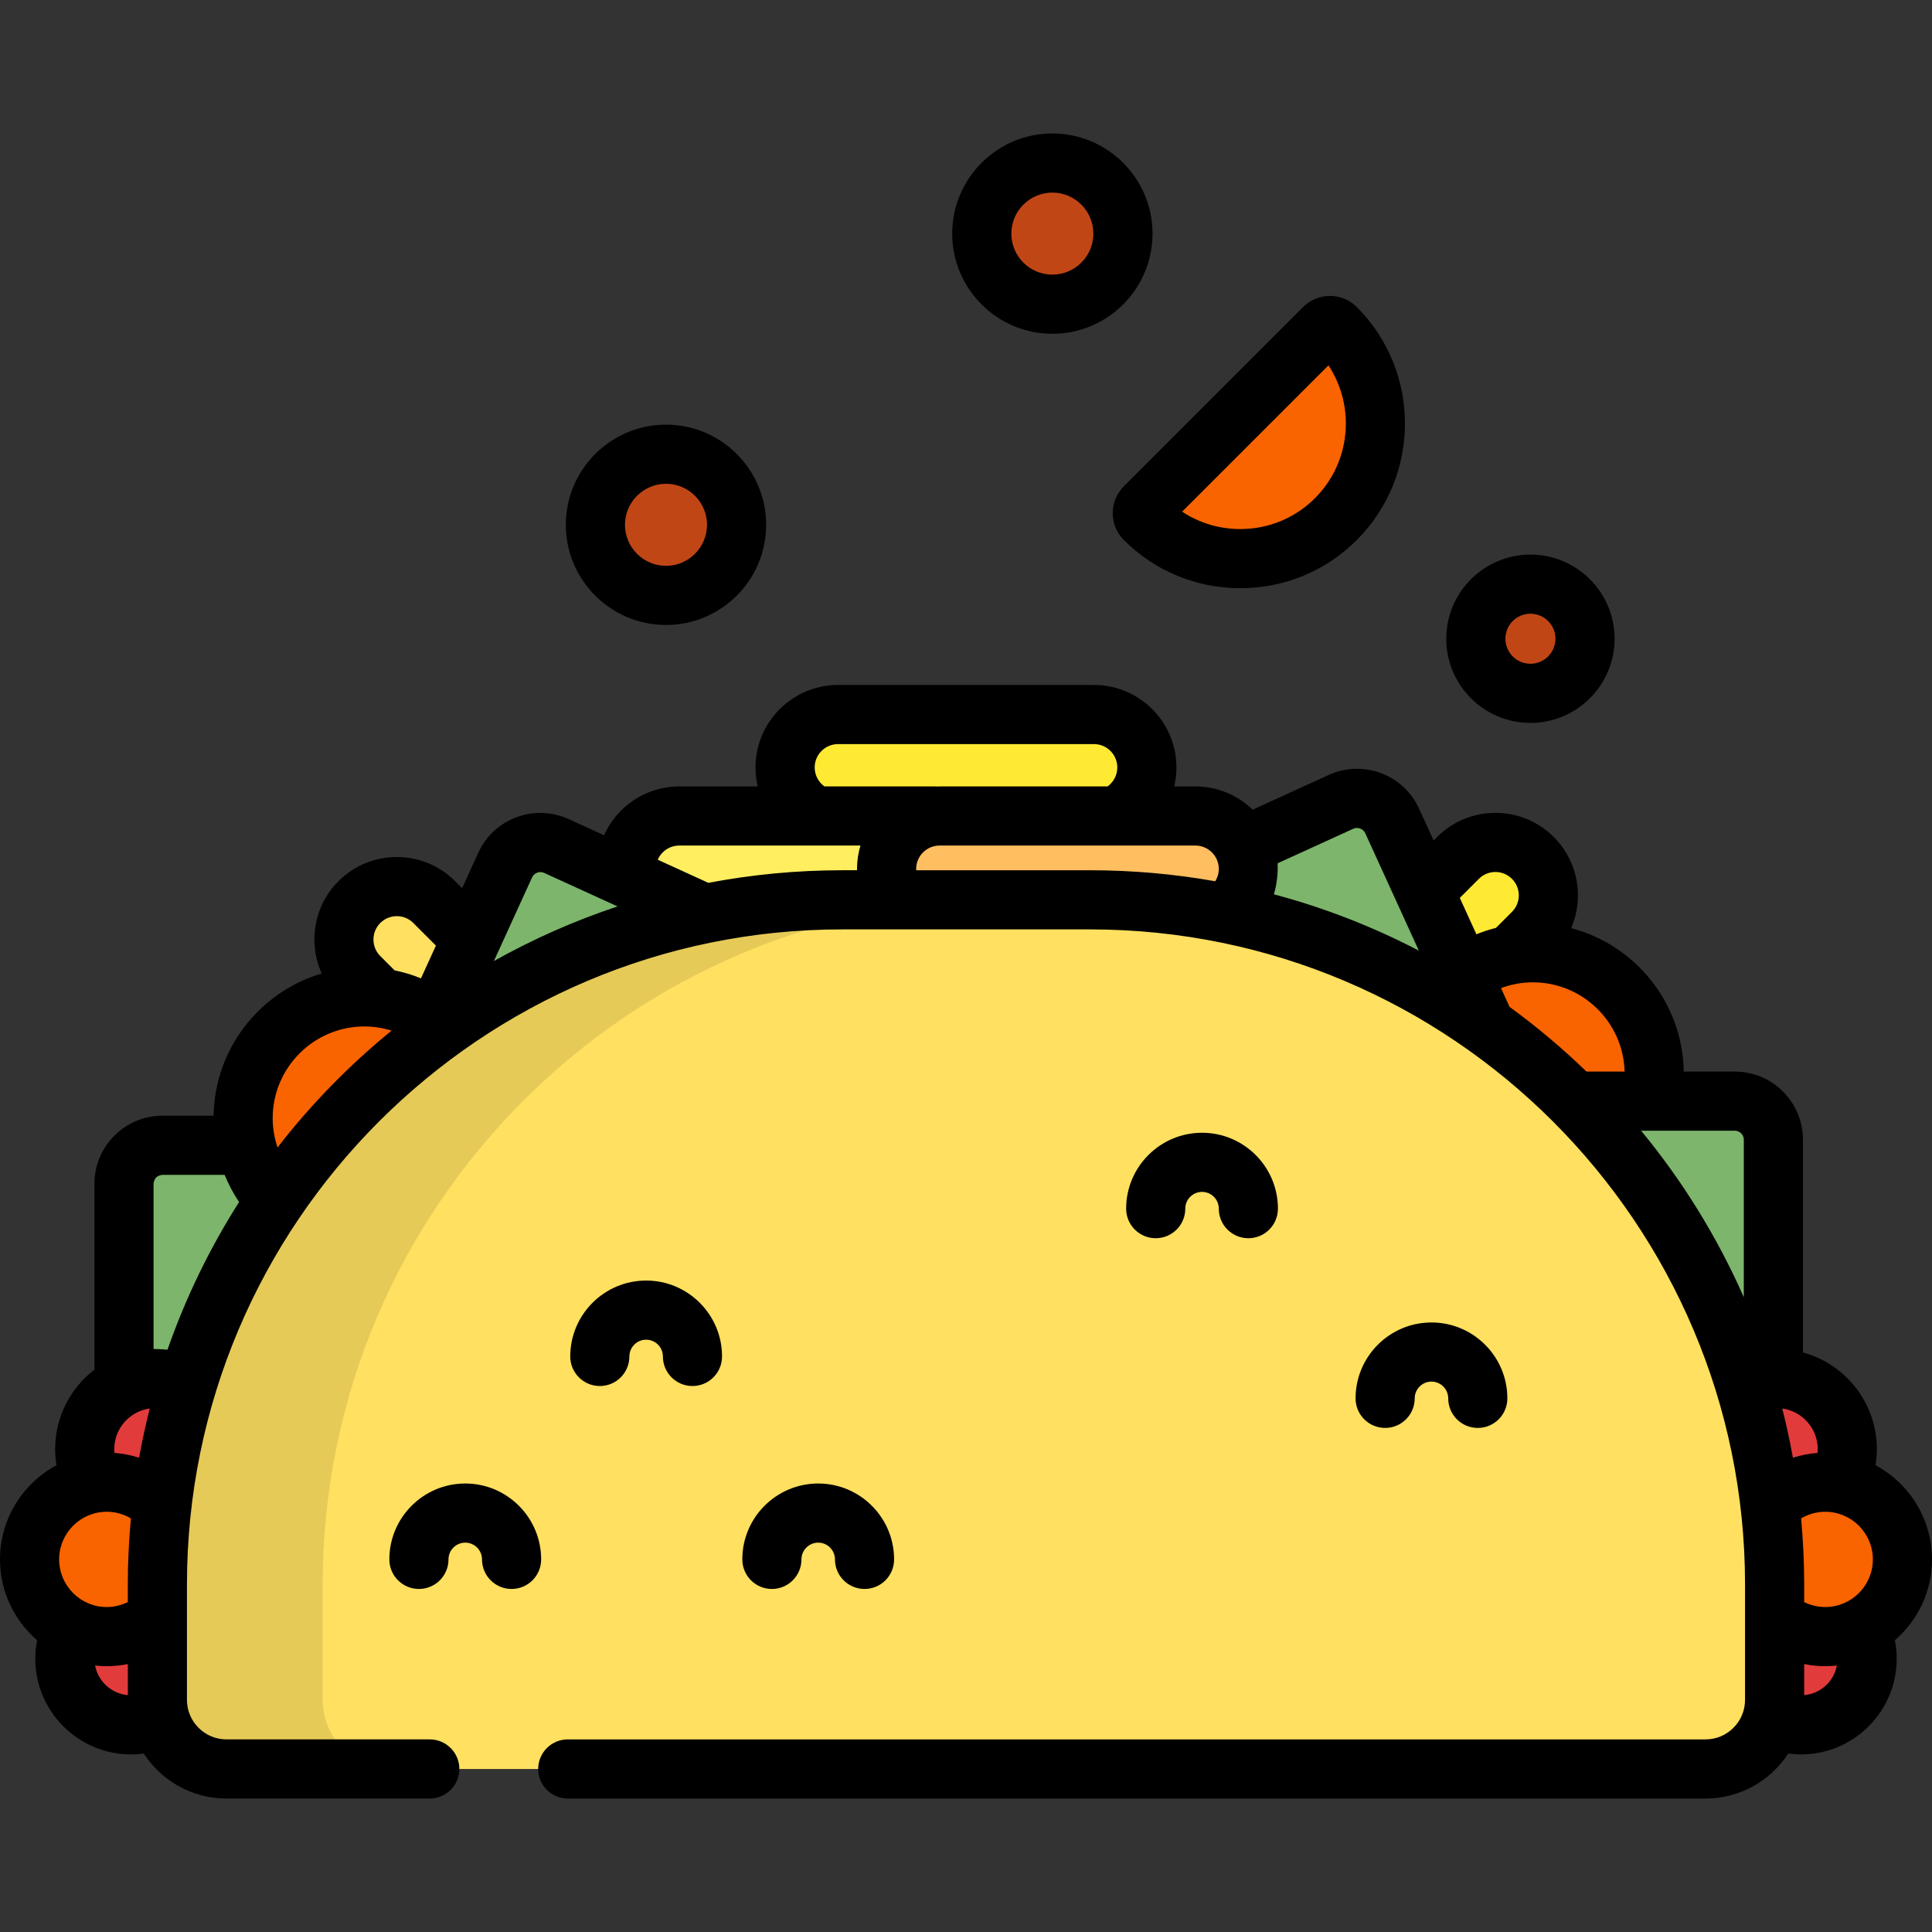
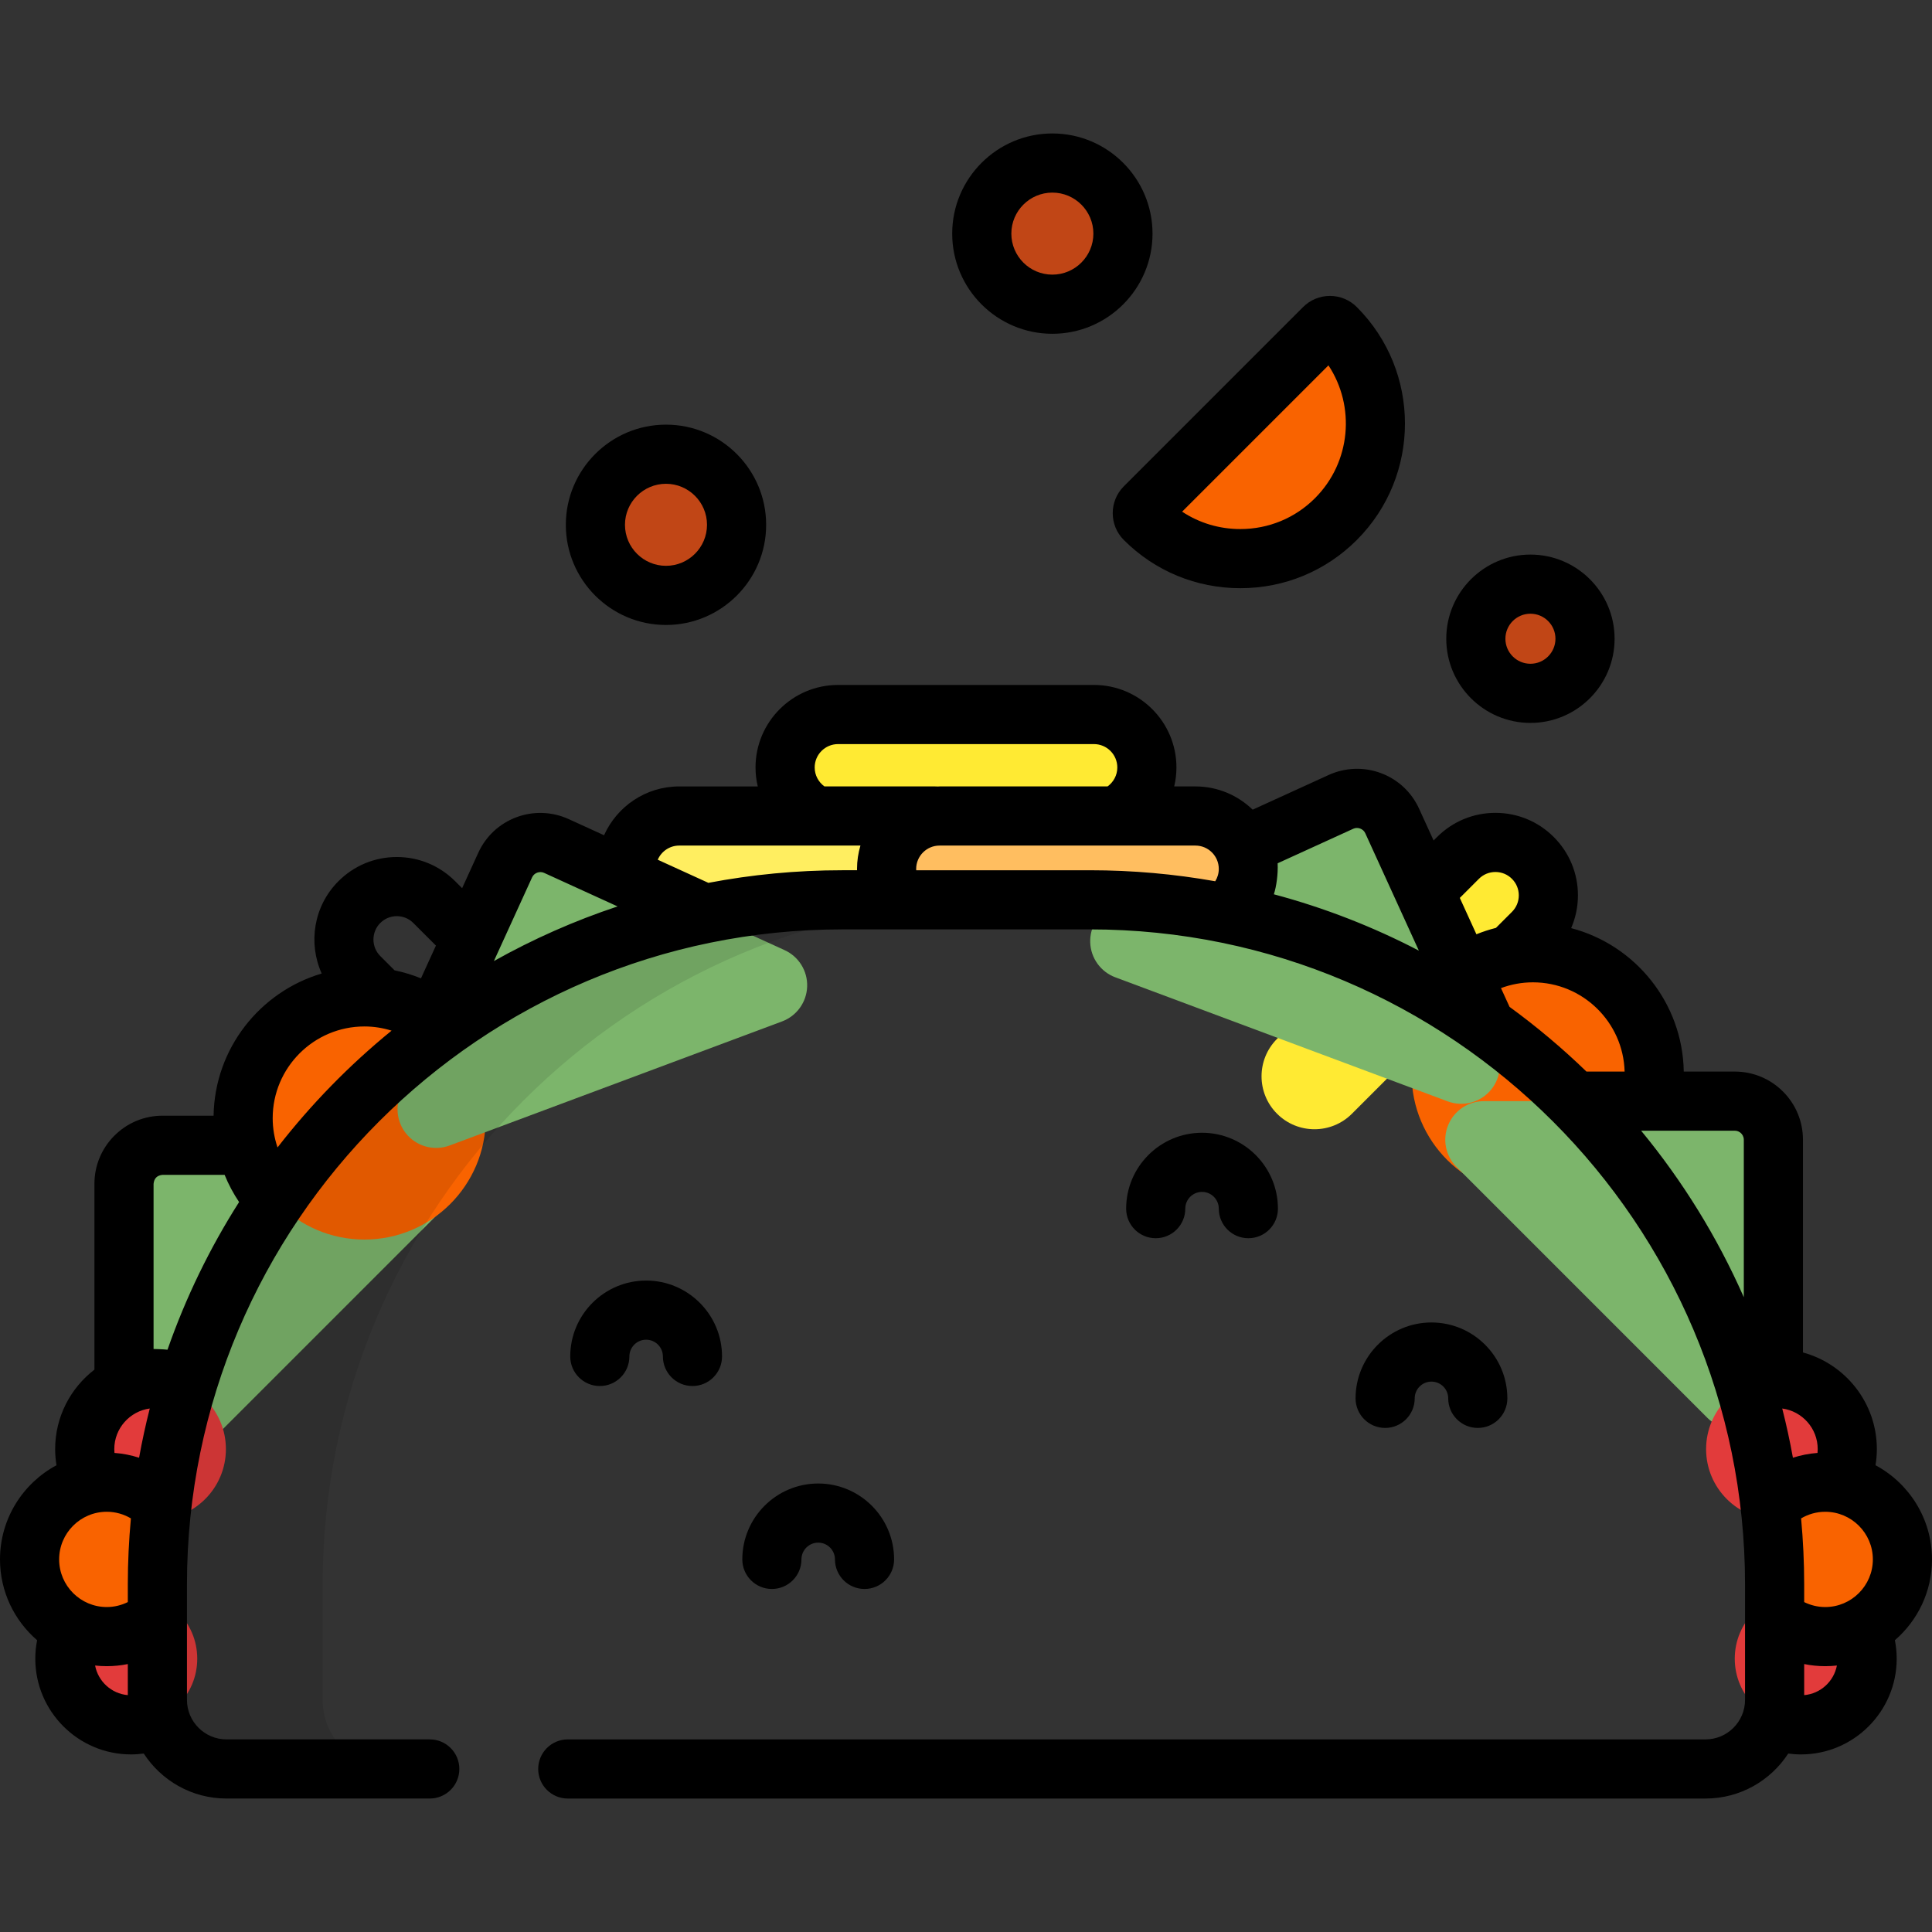
<svg xmlns="http://www.w3.org/2000/svg" height="800px" width="800px" version="1.1" id="Layer_1" viewBox="0 0 512 512" xml:space="preserve">
  <rect x="0" y="0" width="512" height="512" fill="#333333" stroke="none" />
  <path style="fill:#FFEA33;" d="M338.431,295.151c-5.477-5.478-5.479-14.361,0-19.842l47.951-47.951  c5.482-5.478,14.363-5.478,19.843,0l0,0c5.48,5.479,5.48,14.364,0.001,19.842l-47.951,47.951  C352.795,300.631,343.912,300.631,338.431,295.151L338.431,295.151z" />
  <circle style="fill:#F96300;" cx="406.246" cy="284.651" r="32.153" />
  <path style="fill:#7CB56B;" d="M466.968,294.812c1.851,1.852,2.996,4.408,2.996,7.233v66.492c0,4.138-2.492,7.868-6.314,9.45  c-3.822,1.585-8.223,0.708-11.149-2.216l-66.491-66.492c-2.926-2.926-3.802-7.327-2.217-11.148c1.583-3.822,5.311-6.315,9.45-6.314  h66.492C462.56,291.815,465.117,292.96,466.968,294.812z" />
  <path style="fill:#FFEA33;" d="M303.937,203.386c0,7.749-6.282,14.031-14.03,14.031h-67.814c-7.748,0-14.031-6.282-14.031-14.031  l0,0c0-7.749,6.283-14.03,14.031-14.03h67.814C297.655,189.355,303.937,195.637,303.937,203.386L303.937,203.386z" />
  <path style="fill:#7CB56B;" d="M363.21,212.219c2.453,0.915,4.557,2.767,5.729,5.335l27.61,60.489c1.718,3.764,1,8.191-1.82,11.219  c-2.819,3.028-7.187,4.058-11.062,2.613l-88.1-32.88c-3.874-1.446-6.499-5.086-6.645-9.221c-0.147-4.135,2.209-7.951,5.976-9.669  l60.489-27.609C357.956,211.323,360.758,211.303,363.21,212.219z" />
  <path style="fill:#FFEE60;" d="M261.846,230.278c0,7.748-6.283,14.03-14.031,14.03h-67.813c-7.749,0-14.031-6.282-14.031-14.03l0,0  c0-7.749,6.282-14.031,14.031-14.031h67.813C255.563,216.247,261.846,222.529,261.846,230.278L261.846,230.278z" />
  <path style="fill:#7CB56B;" d="M35.856,306.504c-1.851,1.852-2.996,4.408-2.996,7.233v66.492c0,4.138,2.492,7.868,6.314,9.451  c3.822,1.584,8.223,0.707,11.149-2.217l66.491-66.492c2.926-2.925,3.802-7.326,2.217-11.148c-1.583-3.822-5.311-6.315-9.45-6.315  H43.09C40.265,303.506,37.707,304.653,35.856,306.504z" />
-   <path style="fill:#FFE060;" d="M163.031,306.857c-5.478,5.478-14.362,5.479-19.843,0l-47.951-47.951  c-5.478-5.48-5.478-14.363,0-19.843l0,0c5.479-5.48,14.364-5.48,19.843,0l47.951,47.951  C168.511,292.494,168.511,301.378,163.031,306.857L163.031,306.857z" />
  <g>
    <circle style="fill:#E23B3B;" cx="41.159" cy="384.031" r="18.707" />
    <circle style="fill:#E23B3B;" cx="34.732" cy="439.568" r="17.539" />
    <circle style="fill:#E23B3B;" cx="477.268" cy="439.568" r="17.538" />
    <circle style="fill:#E23B3B;" cx="470.841" cy="384.031" r="18.707" />
  </g>
  <path style="fill:#F96300;" d="M350.878,86.91c0.868-0.868,2.278-0.868,3.147,0c13.965,13.966,13.965,36.691,0,50.657  c-13.965,13.965-36.691,13.965-50.656,0c-0.868-0.869-0.869-2.278,0-3.147L350.878,86.91z" />
  <g>
    <circle style="fill:#C14616;" cx="176.494" cy="139.076" r="18.707" />
    <circle style="fill:#C14616;" cx="405.42" cy="169.273" r="14.469" />
    <circle style="fill:#C14616;" cx="278.215" cy="61.91" r="18.708" />
  </g>
  <path style="fill:#FFBE60;" d="M330.828,230.278c0,7.749-6.282,14.031-14.031,14.031h-67.813c-7.748,0-14.031-6.282-14.031-14.031  l0,0c0-7.749,6.283-14.031,14.031-14.031h67.813C324.547,216.247,330.828,222.529,330.828,230.278L330.828,230.278z" />
  <circle style="fill:#F96300;" cx="96.58" cy="296.343" r="32.153" />
  <path style="fill:#7CB56B;" d="M139.614,223.911c-2.453,0.915-4.557,2.767-5.729,5.335l-27.61,60.489  c-1.718,3.764-1,8.191,1.82,11.218c2.819,3.029,7.187,4.058,11.062,2.613l88.098-32.879c3.876-1.447,6.5-5.086,6.646-9.221  c0.147-4.135-2.209-7.951-5.976-9.669l-60.489-27.609C144.869,223.016,142.066,222.995,139.614,223.911z" />
-   <path d="M155.091,290.157l2.399,2.399c2.415,2.415,2.415,6.346,0,8.76c-1.169,1.169-2.724,1.814-4.379,1.814  s-3.211-0.645-4.38-1.814l-6.398-6.398l-16.142,6.024l11.457,11.457c4.13,4.129,9.622,6.403,15.463,6.403s11.332-2.275,15.462-6.405  c7.653-7.655,8.412-19.605,2.325-28.141L155.091,290.157z" />
  <g>
    <circle style="fill:#F96300;" cx="483.704" cy="413.257" r="20.461" />
    <circle style="fill:#F96300;" cx="28.296" cy="413.257" r="20.461" />
  </g>
-   <path style="fill:#FFE060;" d="M60.018,468.794c-10.095,0-18.309-8.213-18.309-18.308V419.9  c0-100.045,81.392-181.438,181.438-181.438h65.706c100.046,0,181.438,81.393,181.438,181.438v30.587  c0,10.095-8.214,18.308-18.31,18.308H60.018z" />
  <path style="opacity:0.1;enable-background:new    ;" d="M85.508,450.487V419.9c0-100.045,81.392-181.438,181.438-181.438h-43.799  c-100.046,0-181.438,81.393-181.438,181.438v30.587c0,10.095,8.214,18.308,18.309,18.308h43.799  C93.722,468.794,85.508,460.582,85.508,450.487z" />
  <path d="M297.826,143.108c8.235,8.235,19.198,12.77,30.87,12.77c11.672,0,22.635-4.535,30.869-12.77  c17.02-17.021,17.02-44.716-0.004-61.742c-1.9-1.898-4.425-2.942-7.112-2.942c-2.686,0-5.213,1.046-7.116,2.947l-47.507,47.507  C293.904,132.798,293.903,139.182,297.826,143.108z M352.051,96.82c7.173,10.859,5.984,25.653-3.568,35.206  c-5.274,5.274-12.301,8.178-19.786,8.178c-5.573,0-10.892-1.609-15.422-4.608L352.051,96.82z" />
  <path d="M176.494,165.624c14.637,0,26.544-11.908,26.544-26.544s-11.907-26.545-26.544-26.545  c-14.637,0-26.544,11.908-26.544,26.544S161.857,165.624,176.494,165.624z M176.494,128.209c5.994,0,10.87,4.877,10.87,10.87  s-4.877,10.87-10.87,10.87s-10.87-4.877-10.87-10.87S170.5,128.209,176.494,128.209z" />
  <path d="M405.58,191.579c12.299,0,22.305-10.006,22.305-22.305c0-12.299-10.006-22.305-22.305-22.305  c-12.299,0-22.306,10.006-22.306,22.305C383.275,181.573,393.281,191.579,405.58,191.579z M405.58,162.641  c3.657,0,6.632,2.975,6.632,6.632c0,3.657-2.975,6.632-6.632,6.632c-3.657,0-6.633-2.975-6.633-6.632  C398.947,165.616,401.923,162.641,405.58,162.641z" />
  <path d="M278.886,88.456c14.637,0,26.545-11.908,26.545-26.544s-11.908-26.544-26.545-26.544c-14.637,0-26.544,11.908-26.544,26.544  C252.343,76.548,264.249,88.456,278.886,88.456z M278.886,51.042c5.995,0,10.871,4.877,10.871,10.87s-4.877,10.87-10.871,10.87  c-5.994,0-10.87-4.877-10.87-10.87S272.893,51.042,278.886,51.042z" />
-   <path d="M123.296,393.144c-11.091,0-20.114,9.023-20.114,20.113c0,4.328,3.508,7.837,7.837,7.837s7.837-3.509,7.837-7.837  c0-2.448,1.992-4.44,4.441-4.44c2.448,0,4.44,1.992,4.44,4.44c0,4.328,3.508,7.837,7.837,7.837c4.329,0,7.837-3.509,7.837-7.837  C143.409,402.167,134.386,393.144,123.296,393.144z" />
  <path d="M212.392,413.257c0-2.448,1.992-4.44,4.44-4.44c2.448,0,4.44,1.992,4.44,4.44c0,4.328,3.508,7.837,7.837,7.837  c4.329,0,7.837-3.509,7.837-7.837c0-11.091-9.023-20.113-20.113-20.113c-11.091,0-20.113,9.023-20.113,20.113  c0,4.328,3.508,7.837,7.837,7.837C208.883,421.094,212.392,417.585,212.392,413.257z" />
  <path d="M166.793,359.474c0-2.448,1.992-4.44,4.44-4.44s4.44,1.992,4.44,4.44c0,4.328,3.508,7.837,7.837,7.837  c4.329,0,7.837-3.509,7.837-7.837c0-11.091-9.023-20.113-20.113-20.113s-20.113,9.023-20.113,20.113  c0,4.328,3.508,7.837,7.837,7.837S166.793,363.802,166.793,359.474z" />
  <path d="M314.112,320.306c0-2.448,1.992-4.44,4.44-4.44s4.44,1.992,4.44,4.44c0,4.328,3.508,7.837,7.837,7.837  c4.329,0,7.837-3.509,7.837-7.837c0-11.091-9.023-20.113-20.113-20.113s-20.113,9.023-20.113,20.113  c0,4.328,3.508,7.837,7.837,7.837S314.112,324.634,314.112,320.306z" />
  <path d="M374.911,370.581c0-2.448,1.992-4.44,4.44-4.44s4.44,1.992,4.44,4.44c0,4.328,3.508,7.837,7.837,7.837  c4.329,0,7.837-3.509,7.837-7.837c0-11.091-9.023-20.113-20.113-20.113c-11.091,0-20.113,9.023-20.113,20.113  c0,4.328,3.508,7.837,7.837,7.837C371.403,378.418,374.911,374.909,374.911,370.581z" />
  <path d="M512,413.258c0-10.786-6.07-20.181-14.97-24.953c0.228-1.393,0.355-2.819,0.355-4.276c0-12.228-8.313-22.546-19.583-25.611  v-56.372c0-4.823-1.879-9.359-5.291-12.775c-3.414-3.413-7.95-5.291-12.776-5.291h-13.519  c-0.302-18.256-12.894-33.574-29.844-38.017c1.171-2.706,1.799-5.643,1.799-8.682c0-5.841-2.276-11.333-6.406-15.462  c-4.13-4.129-9.621-6.404-15.461-6.404c-5.84,0-11.332,2.274-15.464,6.404l-0.92,0.92l-3.852-8.435  c-2.003-4.389-5.595-7.735-10.118-9.424c-4.472-1.671-9.469-1.497-13.819,0.49l-20.158,9.201c-3.937-3.804-9.283-6.159-15.177-6.159  h-5.622c0.386-1.613,0.597-3.294,0.597-5.025c0-12.058-9.81-21.867-21.867-21.867H222.09c-12.058,0-21.868,9.809-21.868,21.867  c0,1.731,0.211,3.412,0.597,5.025h-20.821c-8.873,0-16.5,5.323-19.917,12.936l-9.393-4.287c-4.352-1.986-9.349-2.16-13.819-0.49  c-4.521,1.689-8.116,5.034-10.119,9.423l-4.282,9.381l-1.851-1.851c-4.129-4.13-9.621-6.405-15.462-6.405  c-5.842,0-11.334,2.275-15.464,6.406c-6.604,6.606-8.069,16.414-4.437,24.466c-16.348,4.836-28.36,19.854-28.653,37.679H43.09  c-4.826,0-9.363,1.88-12.778,5.294c-3.411,3.414-5.289,7.95-5.289,12.772v49.236c-6.323,4.857-10.408,12.487-10.408,21.056  c0,1.457,0.127,2.883,0.355,4.276C6.07,393.077,0,402.471,0,413.258c0,8.552,3.819,16.224,9.835,21.417  c-0.311,1.583-0.482,3.216-0.482,4.889c0,13.992,11.383,25.375,25.375,25.375c1.143,0,2.264-0.085,3.368-0.232  c4.668,7.169,12.747,11.923,21.922,11.923h53.876c4.329,0,7.837-3.509,7.837-7.837c0-4.328-3.508-7.837-7.837-7.837H60.018  c-5.774,0-10.472-4.698-10.472-10.471V419.9c0-95.724,77.877-173.601,173.601-173.601h65.706  c95.723,0,173.601,77.877,173.601,173.601v30.587c0,5.774-4.698,10.471-10.473,10.471H150.465c-4.329,0-7.837,3.509-7.837,7.837  c0,4.328,3.508,7.837,7.837,7.837h301.516c9.175,0,17.255-4.754,21.922-11.923c1.103,0.147,2.225,0.232,3.368,0.232  c13.992,0,25.374-11.383,25.374-25.375c0-1.673-0.17-3.306-0.482-4.889C508.181,429.483,512,421.811,512,413.258z M33.872,449.228  c-4.342-0.381-7.867-3.636-8.67-7.845c1.018,0.111,2.049,0.172,3.095,0.172c1.909,0,3.771-0.199,5.575-0.564V449.228z M33.872,419.9  v4.668c-1.683,0.834-3.573,1.314-5.575,1.314c-6.961,0-12.624-5.663-12.624-12.624s5.663-12.624,12.624-12.624  c2.333,0,4.514,0.648,6.392,1.756C34.158,408.158,33.872,413.996,33.872,419.9z M36.858,386.312  c-2.08-0.665-4.259-1.109-6.518-1.271c-0.03-0.334-0.051-0.672-0.051-1.014c0-5.495,4.102-10.039,9.402-10.759  C38.6,377.561,37.65,381.909,36.858,386.312z M40.697,357.496v-43.759c0.137-1.458,0.935-2.256,2.393-2.393h16.435  c1.033,2.544,2.325,4.957,3.836,7.209c-7.75,12.175-14.141,25.293-18.972,39.136C43.329,357.558,40.851,357.493,40.697,357.496z   M73.549,304.085c-0.822-2.436-1.284-5.036-1.284-7.747c0-13.408,10.908-24.317,24.316-24.317c2.506,0,4.915,0.402,7.192,1.111  C92.564,282.267,82.418,292.655,73.549,304.085z M111.565,259.271c-2.242-0.91-4.581-1.629-7.002-2.122l-3.784-3.784  c-2.415-2.415-2.415-6.346,0-8.76c1.169-1.17,2.725-1.815,4.38-1.815c1.654,0,3.209,0.645,4.378,1.814l5.987,5.987L111.565,259.271z   M130.888,254.687l10.126-22.186c0.552-1.209,2.025-1.705,3.169-1.183l19.481,8.892  C152.218,244.008,141.255,248.875,130.888,254.687z M222.093,197.192h67.814c3.415,0,6.193,2.778,6.193,6.193  c0,2.069-1.024,3.899-2.586,5.025h-44.529c-0.142,0-0.279,0.019-0.419,0.022c-0.25-0.008-0.498-0.022-0.75-0.022h-29.33  c-1.562-1.125-2.586-2.956-2.586-5.025C215.899,199.97,218.677,197.192,222.093,197.192z M227.131,230.625h-3.984  c-12.104,0-23.942,1.156-35.42,3.338l-13.416-6.124c0.949-2.206,3.142-3.755,5.692-3.755h48.022  c-0.582,1.965-0.907,4.042-0.907,6.194C227.117,230.395,227.128,230.509,227.131,230.625z M322.051,233.543  c-10.781-1.915-21.875-2.917-33.197-2.917h-46.044c-0.006-0.116-0.018-0.23-0.018-0.348c0-3.415,2.778-6.194,6.194-6.194h67.813  c3.416,0,6.194,2.778,6.194,6.194C322.992,231.476,322.644,232.593,322.051,233.543z M338.59,228.777l20.053-9.152  c1.144-0.523,2.617-0.021,3.167,1.184l14.204,31.118c-12.106-6.307-24.973-11.341-38.427-14.93  C338.275,234.877,338.721,231.619,338.59,228.777z M391.265,247.593l-4.398-9.636l5.054-5.055c1.171-1.17,2.727-1.815,4.382-1.815  c1.654,0,3.209,0.644,4.379,1.814c1.17,1.169,1.814,2.725,1.814,4.379c0,1.654-0.644,3.209-1.814,4.379l-4.239,4.239  C394.668,246.348,392.939,246.912,391.265,247.593z M420.429,283.978c-6.379-6.177-13.191-11.908-20.383-17.148l-2.27-4.971  c2.638-0.984,5.488-1.531,8.466-1.531c13.185,0,23.944,10.549,24.3,23.649H420.429z M462.128,343.78  c-7.048-15.983-16.235-30.818-27.211-44.128h24.818c0.862,0,1.43,0.439,1.69,0.699c0.262,0.262,0.703,0.832,0.703,1.694  L462.128,343.78L462.128,343.78z M475.142,386.312c-0.792-4.403-1.742-8.751-2.833-13.043c5.3,0.72,9.402,5.264,9.402,10.759  c0,0.343-0.021,0.679-0.051,1.014C479.401,385.204,477.223,385.648,475.142,386.312z M478.128,449.228v-8.237  c1.803,0.366,3.665,0.564,5.575,0.564c1.046,0,2.076-0.062,3.094-0.172C485.992,445.593,482.467,448.846,478.128,449.228z   M483.702,425.883c-2.002,0-3.891-0.481-5.575-1.314v-4.668c0-5.904-0.285-11.742-0.817-17.509c1.878-1.109,4.058-1.756,6.392-1.756  c6.961,0,12.624,5.663,12.624,12.624C496.327,420.219,490.663,425.883,483.702,425.883z" />
</svg>